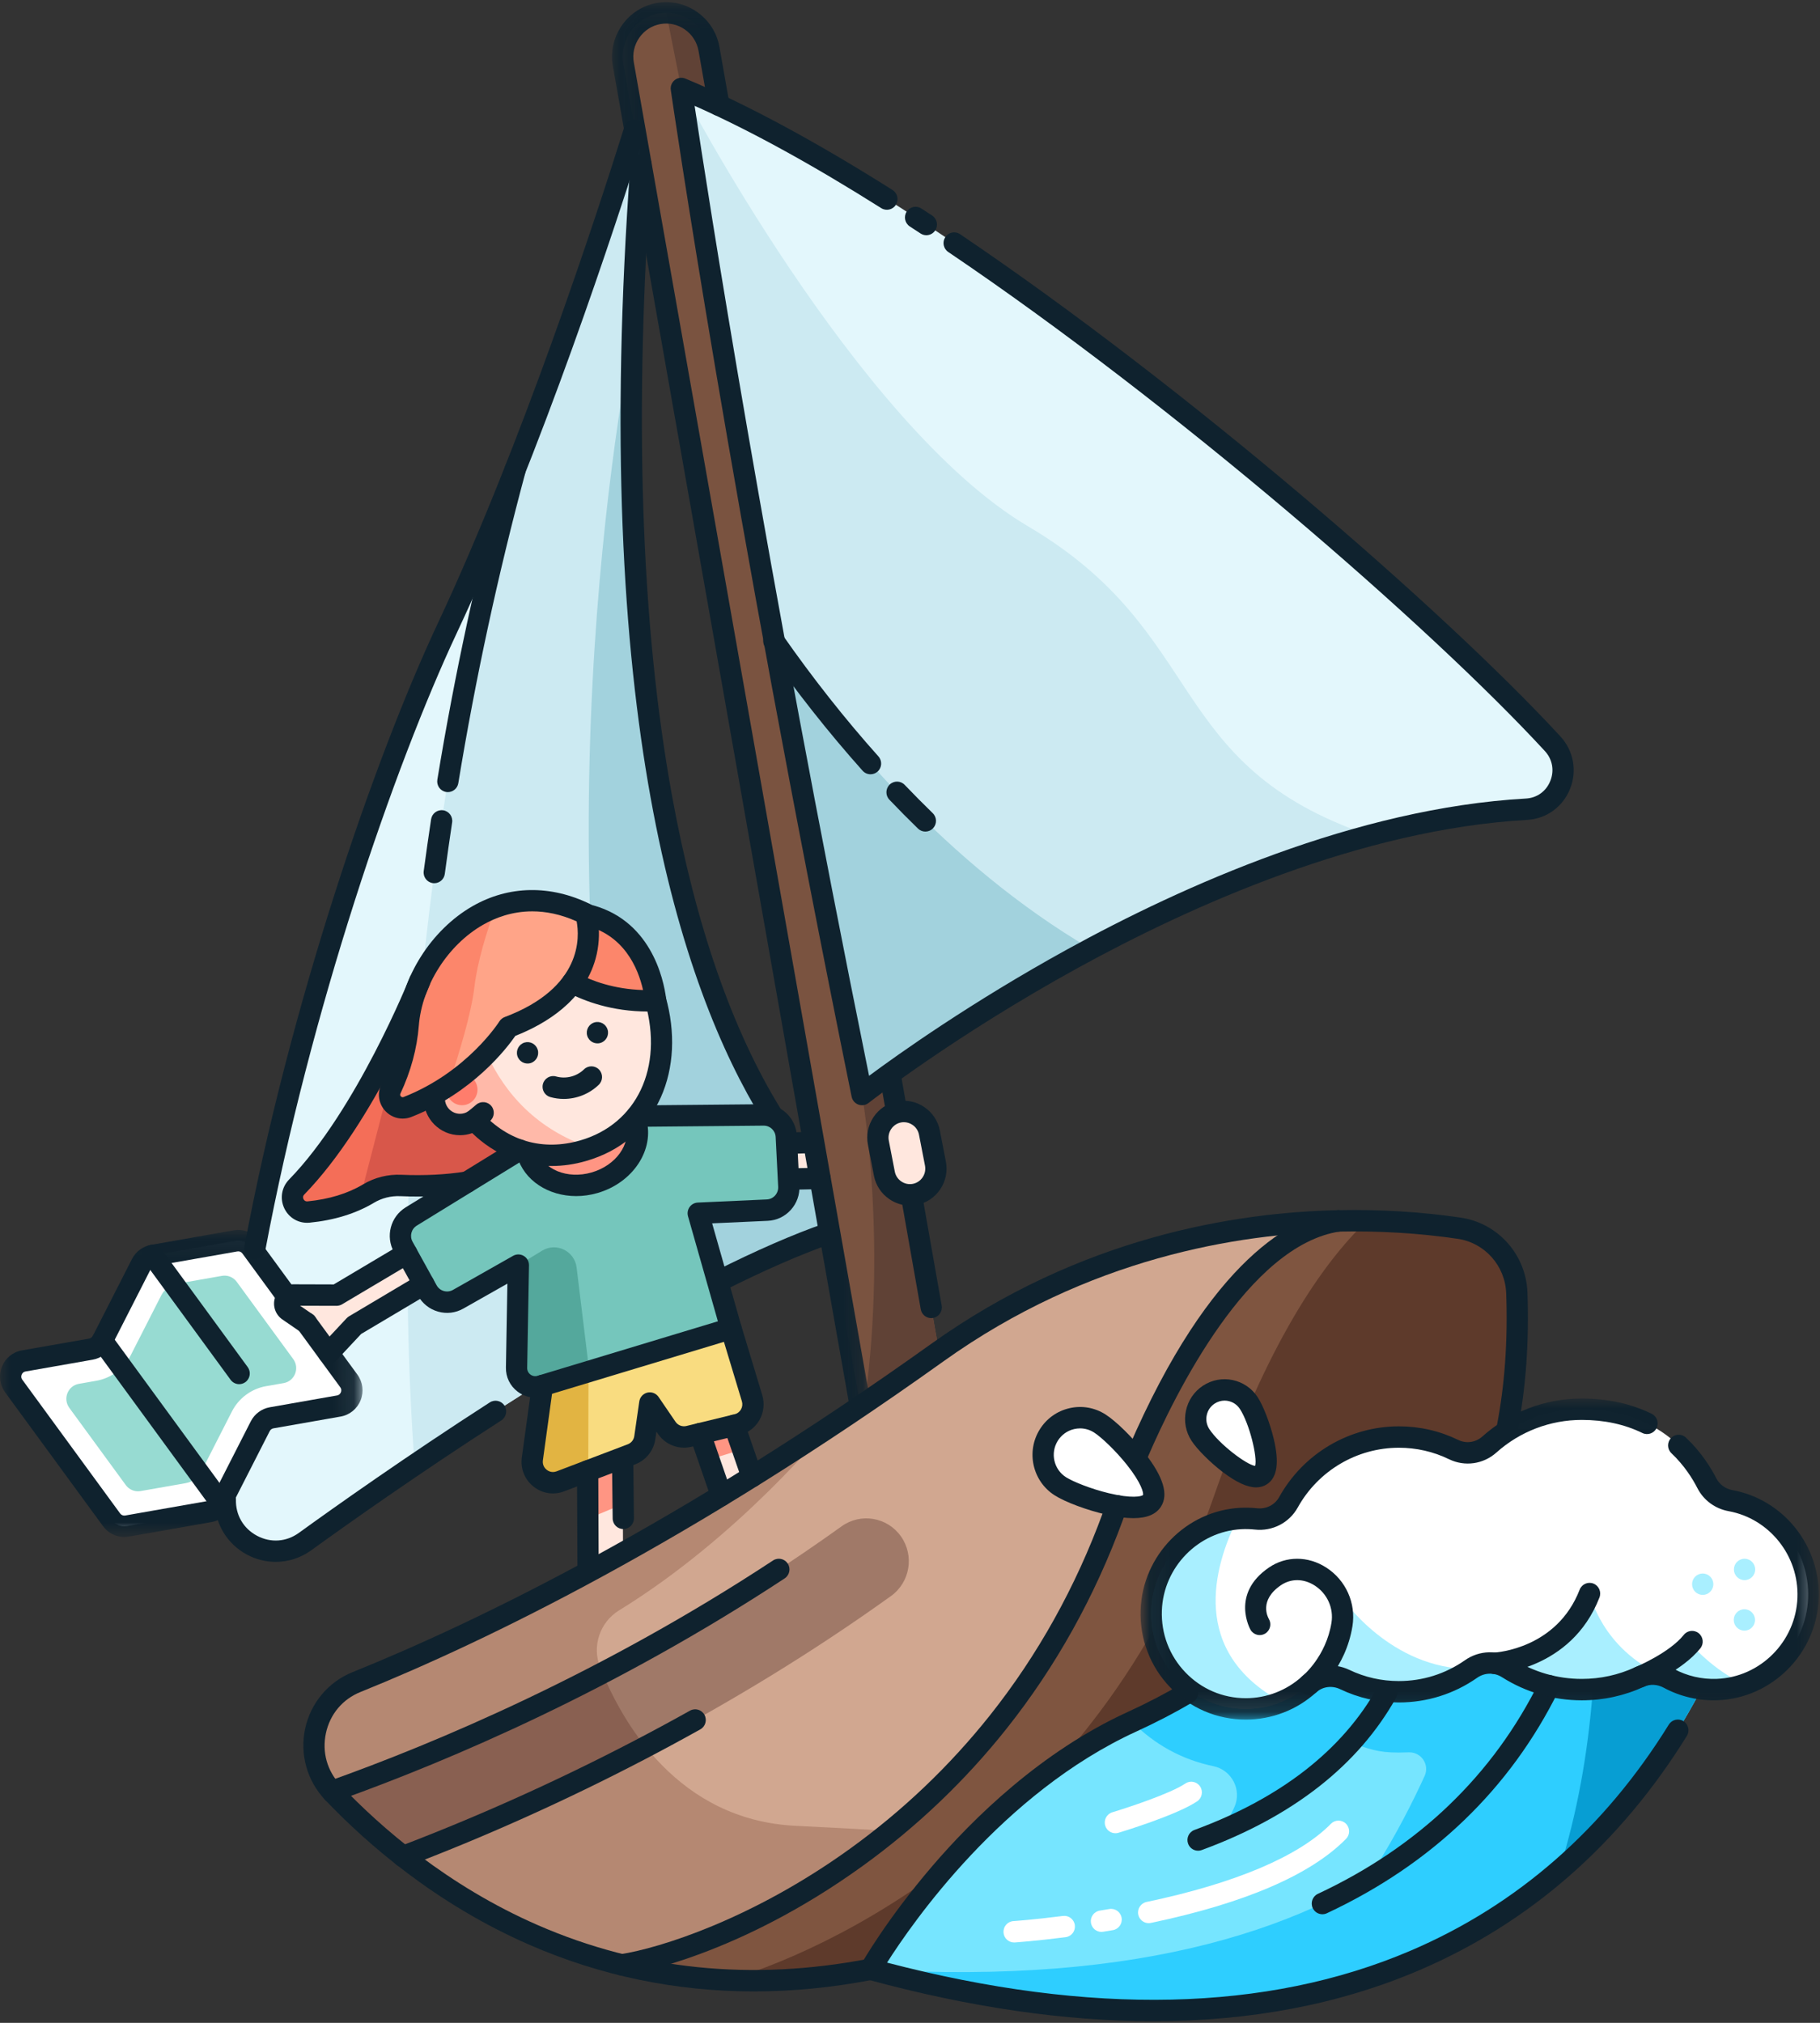
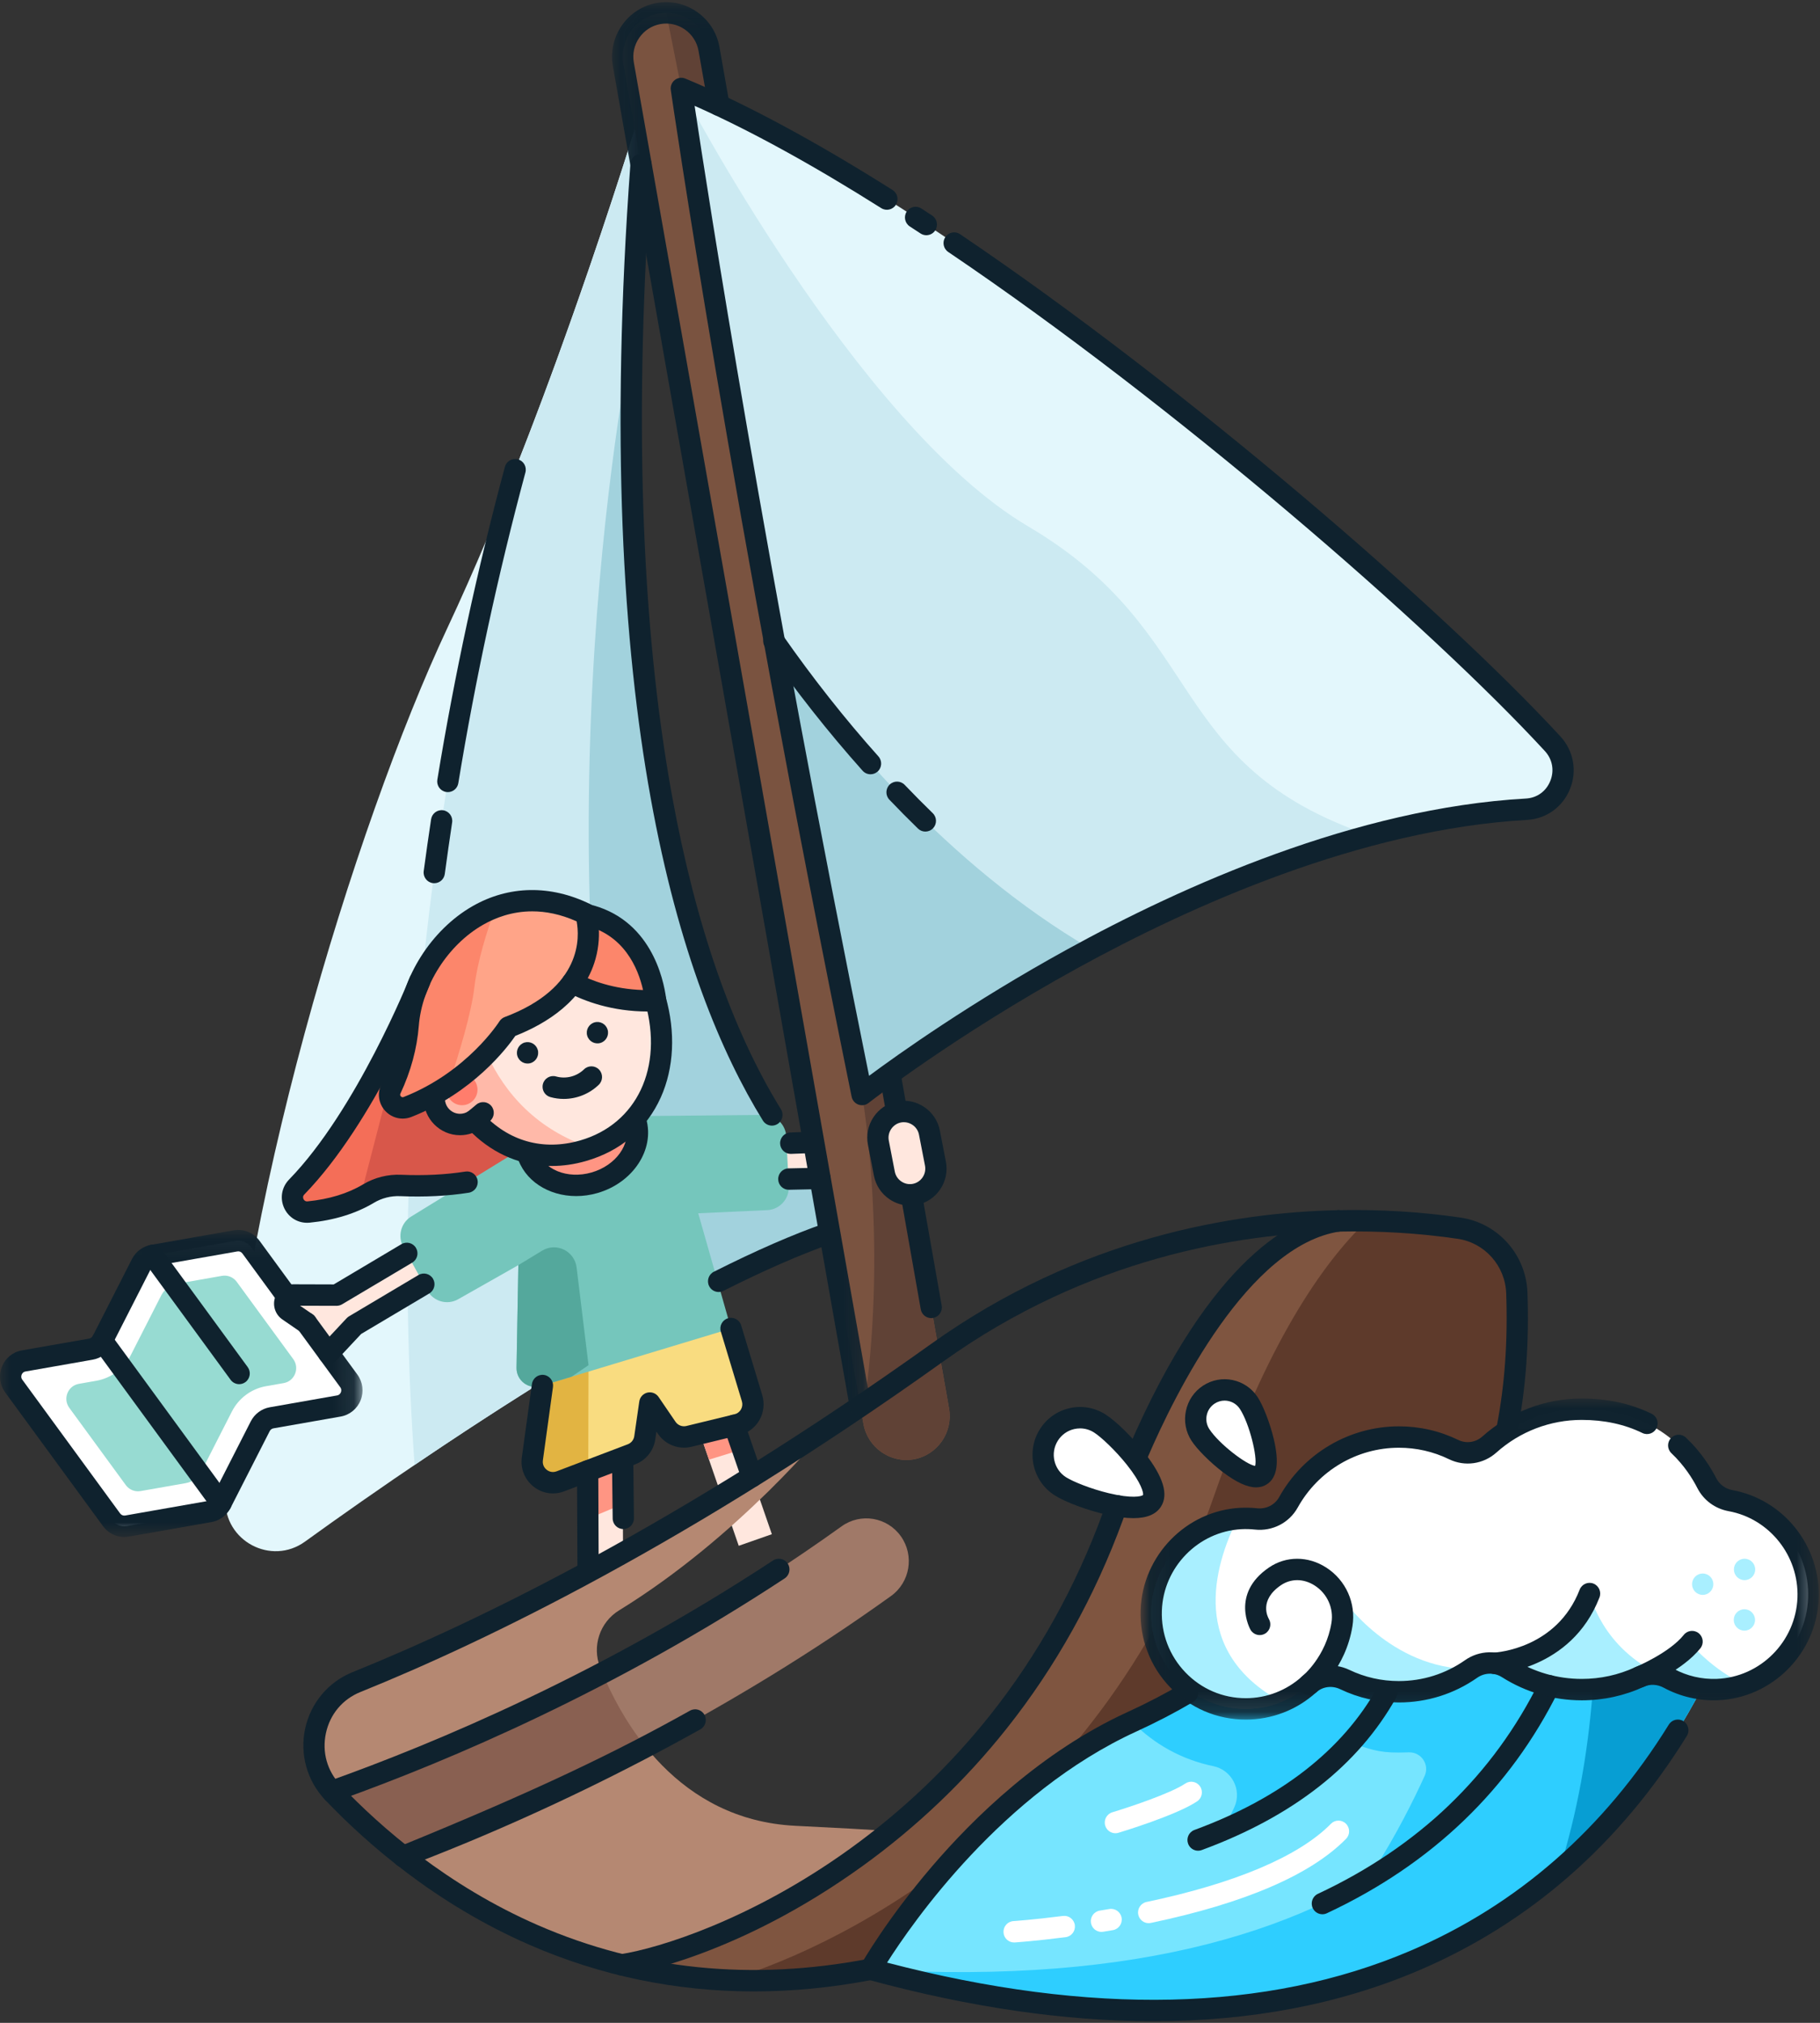
<svg xmlns="http://www.w3.org/2000/svg" xmlns:xlink="http://www.w3.org/1999/xlink" width="90px" height="100px" viewBox="0 0 90 100">
  <rect x="0" y="0" width="90" height="100" fill="#333333" stroke="none" />
  <title>Group 212</title>
  <desc>Created with Sketch.</desc>
  <defs>
    <polygon id="path-1" points="0 0.035 17.928 0.035 17.928 15.216 0 15.216" />
    <polygon id="path-3" points="0.091 0.08 12.89 0.08 12.89 69.998 0.091 69.998" />
    <polygon id="path-5" points="0.046 0.009 33.586 0.009 33.586 15.882 0.046 15.882" />
  </defs>
  <g id="Final-Design" stroke="none" stroke-width="1" fill="none" fill-rule="evenodd">
    <g id="Sub-menu-Product" transform="translate(-229, -124)">
      <g id="Group-212" transform="translate(229, 124)">
        <polygon id="Fill-1" fill="#FFE7DE" points="36.531 76.417 33.957 68.965 35.594 68.392 38.169 75.844" />
        <polygon id="Fill-2" fill="#FF9583" points="36.719 71.648 35.594 68.392 33.957 68.965 35.06 72.158" />
        <polygon id="Fill-3" fill="#FFE7DE" points="29.081 78.002 29.048 70.113 30.781 70.105 30.815 77.994" />
        <g id="Group-211" transform="translate(0, 0.026)">
          <path d="M30.797,70.079 L29.063,70.087 L29.084,75.047 C29.646,74.813 30.267,74.554 30.815,74.327 L30.797,70.079 Z" id="Fill-4" fill="#FF9583" />
          <path d="M32.009,4.348 C32.009,4.348 27.488,19.586 22.125,31.014 C17.568,40.727 11.514,60.385 11.142,74.089 C11.085,76.156 13.415,77.39 15.083,76.184 C21.71,71.394 35.428,62.127 43.048,60.326 C43.048,60.432 27.593,52.813 32.009,4.348" id="Fill-6" fill="#E3F7FC" />
          <path d="M25.475,23.193 C22.16,35.512 19.101,52.901 20.502,72.394 C27.59,67.593 37.143,61.723 43.045,60.327 C42.786,60.299 27.63,52.401 32.009,4.348 C32.009,4.348 29.244,13.665 25.475,23.193" id="Fill-8" fill="#CCEAF2" />
          <path d="M31.269,16.631 L31.269,16.631 C31.269,16.631 26.147,41.4 31.688,65.382 C35.888,63.004 39.964,61.056 43.044,60.327 C42.81,60.302 30.297,53.788 31.269,16.631" id="Fill-10" fill="#A2D2DD" />
          <path d="M6.996,62.451 L5.058,66.253 C4.946,66.472 4.738,66.626 4.497,66.668 L1.173,67.252 C0.602,67.353 0.335,68.023 0.679,68.493 L5.518,75.107 C5.693,75.347 5.989,75.466 6.281,75.415 L10.371,74.697 C10.612,74.654 10.819,74.501 10.931,74.281 L12.87,70.479 C12.982,70.26 13.189,70.106 13.431,70.064 L16.754,69.48 C17.326,69.38 17.593,68.71 17.249,68.24 L12.41,61.625 C12.234,61.385 11.939,61.266 11.647,61.317 L7.557,62.035 C7.316,62.078 7.108,62.232 6.996,62.451" id="Fill-12" fill="#FFFFFF" />
          <path d="M3.427,69.571 C3.098,69.122 3.353,68.481 3.9,68.385 L4.768,68.232 C5.492,68.105 6.125,67.636 6.461,66.978 L7.975,64.009 C8.128,63.708 8.413,63.496 8.745,63.438 L10.976,63.046 C11.256,62.997 11.538,63.111 11.706,63.341 L14.501,67.161 C14.83,67.611 14.574,68.252 14.028,68.348 L13.159,68.5 C12.431,68.628 11.804,69.092 11.467,69.754 L9.953,72.723 C9.799,73.025 9.514,73.236 9.183,73.294 L6.951,73.686 C6.672,73.735 6.389,73.621 6.221,73.391 L3.427,69.571 Z" id="Fill-14" fill="#97DBD2" />
          <path d="M17.527,65.502 L25.792,60.591 L24.911,59.088 L16.646,63.999 L14.5,63.993 C14.086,63.992 13.919,64.531 14.262,64.766 L15.159,65.383 L16.247,66.87 L17.527,65.502 Z" id="Fill-16" fill="#FFE7DE" />
          <polygon id="Fill-18" fill="#FFE7DE" points="45.296 58.128 37.459 58.262 37.429 56.517 45.267 56.384" />
          <path d="M26.884,68.034 L26.325,72.093 C26.218,72.872 26.978,73.483 27.709,73.205 L31.23,71.868 C31.58,71.735 31.831,71.42 31.885,71.047 L32.133,69.334 L32.973,70.563 C33.215,70.917 33.648,71.084 34.063,70.983 L36.447,70.404 C37.023,70.264 37.363,69.665 37.19,69.094 L36.149,65.65 L26.884,68.034 Z" id="Fill-20" fill="#F9DC80" />
          <path d="M29.103,67.463 L26.884,68.034 L26.325,72.093 C26.218,72.872 26.978,73.483 27.709,73.205 L29.09,72.681 L29.103,67.463 Z" id="Fill-22" fill="#E2B442" />
          <path d="M45.191,72.115 C44.026,72.323 42.904,71.535 42.697,70.362 L30.825,3.153 C30.618,1.981 31.402,0.851 32.566,0.643 C33.731,0.434 34.854,1.223 35.061,2.395 L46.932,69.604 C47.14,70.777 46.356,71.906 45.191,72.115" id="Fill-24" fill="#7A5340" />
          <path d="M42.697,70.362 C42.904,71.534 44.026,72.323 45.191,72.115 C46.356,71.906 47.14,70.777 46.932,69.604 L35.061,2.395 C34.877,1.352 33.966,0.614 32.947,0.611 L33.691,4.348 L42.628,54.083 C42.628,54.083 43.973,61.638 42.648,70.085 L42.697,70.362 Z" id="Fill-26" fill="#604236" />
-           <path d="M75.009,63.903 C74.954,62.279 73.75,60.925 72.153,60.691 C67.277,59.977 56.559,59.547 46.36,66.834 C34.965,74.976 25.01,80.149 17.625,83.13 C15.428,84.017 14.819,86.863 16.456,88.583 C21.696,94.091 33.52,102.68 51.617,94.559 C73.75,84.628 75.256,71.196 75.009,63.903" id="Fill-28" fill="#D1A790" />
          <path d="M29.675,82.397 C29.265,81.357 29.661,80.169 30.61,79.586 C36.577,75.919 40.857,70.616 40.857,70.616 L40.856,70.616 C31.761,76.617 23.798,80.637 17.63,83.128 C15.432,84.016 14.818,86.862 16.455,88.583 C20.416,92.745 28.136,98.667 39.482,97.808 L49.446,90.937 C49.446,90.937 47.488,90.628 39.343,90.234 C33.549,89.954 30.767,85.166 29.675,82.397" id="Fill-30" fill="#B58872" />
          <path d="M75.009,63.903 C74.954,62.279 73.75,60.924 72.153,60.69 C70.655,60.471 68.605,60.279 66.189,60.329 C64.196,60.624 59.508,62.706 55.034,74.929 C49.146,91.014 35.17,96.428 30.75,97.107 C36.374,98.491 43.339,98.274 51.617,94.559 C73.75,84.628 75.256,71.196 75.009,63.903" id="Fill-32" fill="#7F5540" />
          <path d="M36.031,97.856 C40.563,98.057 45.761,97.181 51.617,94.553 C73.75,84.622 75.256,71.19 75.009,63.897 C74.954,62.273 73.75,60.918 72.153,60.684 C70.955,60.509 69.404,60.352 67.597,60.321 C65.333,62.479 62.628,66.485 60.046,73.894 C54.608,89.502 42.071,96.044 36.031,97.856" id="Fill-34" fill="#5E3A2B" />
          <path d="M44.55,75.923 C43.876,74.971 42.562,74.75 41.617,75.429 C31.819,82.463 21.883,86.584 16.411,88.533 C16.426,88.55 16.44,88.567 16.456,88.583 C17.402,89.577 18.562,90.672 19.935,91.75 C20.856,91.4 21.852,91.005 22.915,90.563 C28.185,88.373 36.131,84.567 44.059,78.875 C45.005,78.196 45.224,76.874 44.55,75.923" id="Fill-36" fill="#A07968" />
          <path d="M31.928,86.329 C30.928,85.086 30.237,83.755 29.788,82.676 C24.407,85.483 19.635,87.385 16.411,88.533 C16.426,88.55 16.44,88.567 16.456,88.583 C17.402,89.577 18.562,90.672 19.935,91.75 C20.856,91.4 21.852,91.005 22.915,90.563 C25.413,89.525 28.514,88.122 31.928,86.329" id="Fill-38" fill="#896051" />
          <path d="M33.691,4.348 C33.691,4.348 36.53,24.136 42.628,54.083 C42.628,54.083 59.411,40.885 75.487,39.978 C77.105,39.886 77.88,37.936 76.779,36.741 C69.315,28.644 47.683,10.166 33.691,4.348" id="Fill-40" fill="#E3F7FC" />
          <path d="M43.048,97.326 C43.048,97.326 47.885,88.792 55.981,85.088 C64.076,81.385 65.759,76.623 65.759,76.623 L86.787,76.623 C86.787,76.623 80.268,107.448 43.048,97.326" id="Fill-42" fill="#76E5FF" />
          <path d="M86.787,76.623 L78.813,76.623 C77.072,85.818 69.929,98.968 43.048,97.326 C80.268,107.448 86.787,76.623 86.787,76.623" id="Fill-44" fill="#2ECEFF" />
          <path d="M20.754,48.486 C20.754,48.486 18.115,55.12 14.671,58.655 C14.195,59.144 14.586,59.958 15.263,59.891 C16.169,59.8 17.25,59.56 18.217,58.982 C18.699,58.694 19.253,58.554 19.812,58.578 C21.544,58.653 25.244,58.583 27.375,56.547 C27.366,56.541 20.754,48.486 20.754,48.486" id="Fill-46" fill="#F46E58" />
          <path d="M27.375,56.547 C27.366,56.541 20.754,48.486 20.754,48.486 C20.754,48.486 20.348,49.506 19.648,50.958 L19.802,51.492 L17.805,59.205 C17.944,59.137 18.082,59.063 18.217,58.982 C18.699,58.694 19.253,58.554 19.812,58.578 C21.544,58.653 25.244,58.583 27.375,56.547" id="Fill-48" fill="#D8574A" />
          <path d="M30.539,55.159 L26.496,56.324 L20.336,60.112 C19.825,60.426 19.651,61.09 19.942,61.617 L21.132,63.77 C21.432,64.314 22.116,64.509 22.655,64.203 L25.633,62.516 L25.543,67.587 C25.532,68.218 26.134,68.677 26.734,68.495 L36.149,65.65 L34.528,59.953 L37.941,59.797 C38.559,59.769 39.037,59.24 39.006,58.618 L38.882,56.158 C38.852,55.556 38.356,55.085 37.757,55.091 L30.539,55.159 Z" id="Fill-50" fill="#75C6BC" />
          <path d="M26.811,61.8 L25.633,62.516 L25.543,67.587 C25.532,68.218 26.134,68.676 26.734,68.495 L28.261,68.034 L29.103,67.463 L28.513,62.633 C28.413,61.817 27.511,61.375 26.811,61.8" id="Fill-52" fill="#54A89C" />
          <path d="M31.449,55.435 C31.801,56.669 30.883,58.016 29.399,58.444 C27.916,58.872 26.429,58.217 26.078,56.983 C25.726,55.748 26.644,54.401 28.128,53.973 C29.611,53.546 31.098,54.2 31.449,55.435" id="Fill-54" fill="#FF9583" />
          <path d="M32.409,49.391 C31.474,46.104 28.069,44.203 24.803,45.144 C21.537,46.085 20.94,49.14 21.875,52.427 C21.947,52.681 22.032,52.927 22.125,53.166 C21.737,53.385 21.475,53.803 21.475,54.283 C21.475,54.991 22.045,55.565 22.748,55.565 C23.012,55.565 23.257,55.484 23.46,55.346 C24.793,56.8 26.707,57.474 28.836,56.86 C32.101,55.919 33.345,52.678 32.409,49.391" id="Fill-56" fill="#FFE7DE" />
          <path d="M21.475,54.283 C21.475,54.991 22.045,55.565 22.748,55.565 C23.012,55.565 23.257,55.484 23.46,55.346 C24.793,56.8 26.707,57.474 28.836,56.86 C28.975,56.82 29.11,56.774 29.242,56.725 C23.869,54.935 22.918,49.583 22.888,46.171 C21.339,47.576 21.166,49.935 21.875,52.427 C21.947,52.681 22.032,52.927 22.125,53.166 C21.737,53.385 21.475,53.803 21.475,54.283" id="Fill-58" fill="#FFB9A9" />
          <path d="M23.612,53.843 C23.612,54.267 23.27,54.611 22.848,54.611 C22.427,54.611 22.085,54.267 22.085,53.843 C22.085,53.418 22.427,53.074 22.848,53.074 C23.27,53.074 23.612,53.418 23.612,53.843" id="Fill-60" fill="#FF7D6C" />
          <path d="M27.461,48.019 C27.461,48.019 29.29,49.574 32.424,49.442 C32.395,49.34 32.109,45.13 27.843,45.054 L27.461,48.019 Z" id="Fill-62" fill="#FC866B" />
          <path d="M28.964,45.149 C28.964,45.149 30.18,48.856 25.14,50.749 C25.14,50.749 23.494,53.386 20.152,54.698 C19.603,54.913 19.075,54.347 19.326,53.811 C19.7,53.014 20.085,51.915 20.187,50.635 C20.473,47.03 24.327,42.869 28.964,45.149" id="Fill-64" fill="#FFA488" />
          <path d="M20.187,50.635 C20.085,51.915 19.7,53.014 19.326,53.811 C19.075,54.347 19.603,54.913 20.152,54.698 C20.913,54.399 21.586,54.031 22.172,53.641 C22.736,51.966 23.309,50.044 23.46,48.765 C23.606,47.525 24.058,46.054 24.505,44.822 C22.068,45.713 20.373,48.291 20.187,50.635" id="Fill-66" fill="#FC866B" />
          <path d="M45.241,59.018 C44.547,59.154 43.868,58.694 43.732,57.995 L43.436,56.463 C43.3,55.764 43.757,55.081 44.452,54.945 C45.147,54.808 45.826,55.268 45.961,55.968 L46.258,57.499 C46.393,58.198 45.936,58.881 45.241,59.018" id="Fill-68" fill="#FFE7DE" />
          <path d="M65.759,76.623 C65.759,76.623 64.076,81.306 55.981,84.948 C55.95,84.962 55.92,84.976 55.889,84.99 C55.916,85.019 55.942,85.048 55.969,85.076 C57.078,86.213 58.471,86.97 59.995,87.283 C60.911,87.471 61.423,88.458 61.043,89.305 C60.919,89.582 60.768,89.874 60.586,90.17 C60.041,91.052 65.959,86.569 66.683,86.077 C67.686,86.429 68.094,86.613 69.176,86.613 C69.326,86.613 69.487,86.609 69.657,86.602 C70.277,86.576 70.704,87.208 70.45,87.767 C69.927,88.913 69.053,90.684 67.907,92.467 C67.907,92.467 73.528,87.806 75.031,85.868 C75.031,85.868 77.015,86.509 78.218,86.509 C79.416,86.509 80.58,86.304 81.689,85.898 C81.936,86.001 82.188,86.091 82.444,86.169 C85.807,81.173 86.787,76.623 86.787,76.623 L65.759,76.623 Z" id="Fill-70" fill="#2ECEFF" />
          <path d="M77.104,92.436 C84.856,85.746 86.787,76.623 86.787,76.623 L78.813,76.623 C78.811,76.634 78.809,76.645 78.807,76.656 C79.047,80.636 78.949,86.613 77.104,92.436" id="Fill-72" fill="#079ED3" />
          <path d="M85.578,74.159 C85.072,74.067 84.636,73.751 84.401,73.291 C83.748,72.013 82.024,69.639 78.218,69.639 C76.464,69.639 74.864,70.299 73.648,71.386 C73.164,71.818 72.468,71.918 71.885,71.635 C71.065,71.237 70.146,71.014 69.176,71.014 C66.828,71.014 64.784,72.316 63.714,74.241 C63.395,74.816 62.763,75.134 62.112,75.063 C61.865,75.036 61.611,75.029 61.353,75.042 C58.952,75.17 57.015,77.155 56.93,79.573 C56.836,82.252 58.965,84.453 61.605,84.453 C62.81,84.453 63.908,83.995 64.737,83.243 C65.216,82.808 65.915,82.723 66.498,83.002 C67.309,83.39 68.217,83.607 69.176,83.607 C70.503,83.607 71.733,83.191 72.746,82.481 C73.286,82.102 73.995,82.084 74.552,82.438 C75.614,83.111 76.87,83.501 78.218,83.501 C79.239,83.501 80.208,83.277 81.079,82.876 C81.543,82.662 82.078,82.7 82.527,82.943 C83.234,83.325 84.05,83.531 84.916,83.498 C87.343,83.406 89.321,81.415 89.412,78.973 C89.501,76.581 87.817,74.568 85.578,74.159" id="Fill-74" fill="#FFFFFF" />
          <path d="M81.075,82.876 C81.539,82.662 82.074,82.7 82.523,82.943 C83.23,83.325 84.046,83.53 84.912,83.498 C85.385,83.48 85.841,83.389 86.269,83.237 C84.71,82.556 83.59,81.221 83.59,81.221 L80.676,83.042 C80.811,82.99 80.944,82.936 81.075,82.876" id="Fill-76" fill="#A9EFFF" />
          <path d="M61.195,75.054 C58.867,75.259 57.013,77.208 56.93,79.573 C56.836,82.252 58.965,84.453 61.605,84.453 C62.23,84.453 62.825,84.329 63.37,84.106 C58.816,81.634 60.008,77.433 61.195,75.054" id="Fill-78" fill="#A9EFFF" />
          <path d="M66.392,78.999 C66.392,81.324 65.152,82.886 64.811,83.182 C65.286,82.801 65.945,82.737 66.499,83.002 C67.311,83.39 68.219,83.607 69.177,83.607 C70.505,83.607 71.735,83.191 72.747,82.481 C68.775,82.497 66.392,78.999 66.392,78.999" id="Fill-80" fill="#A9EFFF" />
          <path d="M78.605,78.752 C77.33,82.04 73.903,82.2 73.902,82.2 C74.129,82.231 74.35,82.31 74.552,82.438 C75.614,83.111 76.87,83.501 78.218,83.501 C79.239,83.501 80.208,83.277 81.079,82.876 C81.439,82.709 81.842,82.697 82.215,82.813 C79.176,81.469 78.618,78.752 78.605,78.752" id="Fill-82" fill="#A9EFFF" />
          <path d="M86.787,80.057 C86.787,80.349 86.551,80.586 86.261,80.586 C85.971,80.586 85.735,80.349 85.735,80.057 C85.735,79.765 85.971,79.528 86.261,79.528 C86.551,79.528 86.787,79.765 86.787,80.057" id="Fill-84" fill="#A9EFFF" />
          <path d="M84.725,78.29 C84.725,78.582 84.49,78.819 84.2,78.819 C83.909,78.819 83.674,78.582 83.674,78.29 C83.674,77.997 83.909,77.761 84.2,77.761 C84.49,77.761 84.725,77.997 84.725,78.29" id="Fill-86" fill="#A9EFFF" />
          <path d="M86.795,77.56 C86.795,77.852 86.559,78.089 86.269,78.089 C85.979,78.089 85.743,77.852 85.743,77.56 C85.743,77.268 85.979,77.031 86.269,77.031 C86.559,77.031 86.795,77.268 86.795,77.56" id="Fill-88" fill="#A9EFFF" />
          <path d="M67.729,41.269 C57.526,37.797 59.784,31.267 50.854,26.003 C42.342,20.986 33.691,4.348 33.691,4.348 C33.691,4.348 36.53,24.136 42.628,54.083 C42.628,54.083 54.435,44.798 67.729,41.269" id="Fill-90" fill="#CCEAF2" />
          <path d="M38.267,31.665 C39.468,38.215 40.911,45.756 42.607,54.083 C42.607,54.083 47.218,50.457 53.922,46.875 C46.845,42.727 41.472,36.254 38.267,31.665" id="Fill-92" fill="#A2D2DD" />
          <path d="M56.802,95.046 C56.559,95.046 56.34,94.875 56.288,94.625 C56.229,94.339 56.411,94.059 56.696,93.999 C61.082,93.078 64.236,91.742 65.815,90.134 C66.019,89.926 66.352,89.924 66.558,90.13 C66.765,90.335 66.767,90.67 66.563,90.878 C64.813,92.659 61.565,94.058 56.91,95.035 C56.874,95.042 56.838,95.046 56.802,95.046" id="Fill-94" fill="#FFFFFF" />
          <path d="M54.467,95.478 C54.213,95.478 53.99,95.293 53.948,95.033 C53.902,94.744 54.097,94.473 54.384,94.426 C54.539,94.401 54.698,94.375 54.858,94.347 C55.144,94.299 55.416,94.492 55.464,94.78 C55.513,95.069 55.32,95.342 55.034,95.391 C54.871,95.419 54.71,95.445 54.551,95.471 C54.523,95.476 54.495,95.478 54.467,95.478" id="Fill-96" fill="#FFFFFF" />
          <path d="M50.148,96.001 C49.873,96.001 49.642,95.787 49.624,95.507 C49.605,95.216 49.824,94.964 50.114,94.944 C50.123,94.944 51.101,94.877 52.564,94.69 C52.853,94.653 53.115,94.858 53.152,95.148 C53.189,95.437 52.985,95.702 52.697,95.739 C51.2,95.931 50.224,95.997 50.183,96 C50.171,96.001 50.16,96.001 50.148,96.001" id="Fill-98" fill="#FFFFFF" />
          <path d="M55.157,90.601 C54.93,90.601 54.721,90.453 54.653,90.223 C54.57,89.943 54.728,89.649 55.006,89.565 C55.762,89.338 57.883,88.64 58.614,88.144 C58.855,87.981 59.182,88.045 59.344,88.287 C59.506,88.529 59.443,88.858 59.202,89.022 C58.188,89.709 55.424,90.544 55.307,90.579 C55.257,90.594 55.206,90.601 55.157,90.601" id="Fill-100" fill="#FFFFFF" />
          <path d="M61.753,69.335 C62.186,69.999 63.028,72.468 62.368,72.903 C61.708,73.339 59.795,71.577 59.362,70.912 C58.93,70.248 59.114,69.356 59.774,68.92 C60.434,68.485 61.32,68.67 61.753,69.335" id="Fill-102" fill="#FFFFFF" />
          <path d="M54.385,70.344 C55.236,70.887 57.509,73.309 56.97,74.166 C56.431,75.023 53.283,73.99 52.432,73.447 C51.58,72.904 51.327,71.77 51.866,70.912 C52.406,70.055 53.533,69.801 54.385,70.344" id="Fill-104" fill="#FFFFFF" />
          <path d="M26.593,51.875 C26.673,52.156 26.511,52.449 26.232,52.53 C25.953,52.61 25.662,52.448 25.582,52.167 C25.502,51.886 25.664,51.593 25.943,51.512 C26.222,51.432 26.513,51.595 26.593,51.875" id="Fill-106" fill="#0F222E" />
          <path d="M30.048,50.88 C30.128,51.16 29.967,51.453 29.687,51.534 C29.408,51.614 29.117,51.452 29.037,51.171 C28.957,50.89 29.119,50.597 29.398,50.517 C29.677,50.436 29.968,50.599 30.048,50.88" id="Fill-108" fill="#0F222E" />
          <path d="M64.737,83.772 C64.582,83.772 64.427,83.703 64.323,83.569 C64.145,83.34 64.184,83.009 64.411,82.828 C64.429,82.813 65.571,81.874 65.842,80.192 C65.957,79.474 65.633,78.754 65.015,78.357 C64.467,78.005 63.841,78 63.339,78.342 C62.25,79.085 62.692,79.916 62.746,80.008 C62.893,80.26 62.81,80.584 62.56,80.733 C62.309,80.881 61.987,80.797 61.84,80.545 C61.83,80.527 60.835,78.772 62.749,77.466 C63.596,76.888 64.681,76.888 65.58,77.465 C66.553,78.089 67.063,79.226 66.88,80.361 C66.54,82.471 65.122,83.612 65.061,83.659 C64.965,83.735 64.851,83.772 64.737,83.772" id="Fill-110" fill="#0F222E" />
          <path d="M73.902,82.729 C73.612,82.729 73.376,82.492 73.376,82.2 C73.376,81.916 73.599,81.684 73.878,81.671 C74.028,81.663 76.99,81.463 78.115,78.56 C78.221,78.287 78.526,78.153 78.796,78.259 C79.066,78.365 79.2,78.672 79.095,78.944 C77.69,82.566 73.939,82.729 73.902,82.729" id="Fill-112" fill="#0F222E" />
          <path d="M81.079,83.405 C80.872,83.405 80.675,83.281 80.592,83.076 C80.483,82.805 80.611,82.496 80.88,82.386 C80.897,82.379 82.547,81.692 83.264,80.795 C83.446,80.567 83.777,80.531 84.003,80.714 C84.23,80.898 84.266,81.231 84.084,81.458 C83.195,82.569 81.356,83.333 81.278,83.365 C81.213,83.392 81.145,83.405 81.079,83.405" id="Fill-114" fill="#0F222E" />
          <path d="M57.033,99.894 C52.671,99.894 47.955,99.209 42.911,97.837 C42.754,97.794 42.625,97.681 42.563,97.53 C42.5,97.378 42.511,97.207 42.592,97.064 C42.642,96.975 43.852,94.856 46.08,92.251 C48.141,89.842 51.494,86.56 55.763,84.607 C56.712,84.173 57.619,83.701 58.459,83.205 C58.71,83.057 59.032,83.141 59.178,83.393 C59.325,83.646 59.242,83.97 58.991,84.118 C58.12,84.632 57.18,85.121 56.198,85.57 C49.571,88.602 45.121,95.02 43.866,96.997 C53.956,99.631 62.658,99.435 69.74,96.413 C75.022,94.159 79.323,90.397 82.524,85.23 C82.677,84.982 83.002,84.906 83.248,85.061 C83.495,85.216 83.57,85.542 83.416,85.79 C80.098,91.145 75.635,95.047 70.15,97.388 C66.234,99.058 61.849,99.894 57.033,99.894" id="Fill-116" fill="#0F222E" />
          <path d="M65.392,94.606 C65.194,94.606 65.004,94.493 64.915,94.3 C64.792,94.035 64.907,93.72 65.17,93.597 C70.149,91.268 73.84,87.728 76.138,83.074 C76.267,82.812 76.583,82.706 76.843,82.836 C77.103,82.966 77.209,83.284 77.08,83.545 C74.672,88.419 70.814,92.124 65.613,94.557 C65.542,94.591 65.466,94.606 65.392,94.606" id="Fill-118" fill="#0F222E" />
          <path d="M59.246,91.465 C59.031,91.465 58.83,91.332 58.752,91.118 C58.652,90.843 58.792,90.54 59.065,90.439 C63.334,88.868 66.381,86.494 68.122,83.383 C68.264,83.128 68.585,83.038 68.838,83.182 C69.091,83.325 69.18,83.648 69.038,83.902 C67.17,87.239 63.937,89.773 59.426,91.433 C59.367,91.455 59.306,91.465 59.246,91.465" id="Fill-120" fill="#0F222E" />
          <path d="M37.276,98.421 C33.42,98.421 29.708,97.652 26.189,96.12 C21.547,94.099 18.127,91.105 16.076,88.949 C15.186,88.013 14.817,86.699 15.089,85.431 C15.361,84.165 16.236,83.121 17.429,82.639 C23.621,80.139 33.614,75.293 46.056,66.403 C53.426,61.137 61.066,59.905 66.178,59.8 C66.466,59.792 66.708,60.026 66.714,60.318 C66.72,60.61 66.489,60.852 66.199,60.858 C61.235,60.96 53.817,62.155 46.664,67.266 C34.139,76.216 24.065,81.1 17.82,83.621 C16.939,83.977 16.318,84.718 16.117,85.655 C15.916,86.592 16.178,87.526 16.835,88.217 C18.819,90.302 22.125,93.198 26.607,95.149 C31.683,97.359 37.182,97.917 42.95,96.808 C43.235,96.753 43.51,96.941 43.565,97.228 C43.619,97.515 43.432,97.792 43.147,97.847 C41.158,98.23 39.199,98.421 37.276,98.421" id="Fill-122" fill="#0F222E" />
          <path d="M30.75,97.637 C30.494,97.637 30.27,97.449 30.231,97.187 C30.187,96.898 30.384,96.628 30.671,96.584 C32.619,96.285 37.205,94.849 42.035,91.365 C44.648,89.482 46.979,87.257 48.967,84.755 C51.319,81.792 53.195,78.424 54.541,74.746 C54.605,74.571 54.669,74.398 54.734,74.226 C54.837,73.953 55.14,73.815 55.412,73.918 C55.683,74.022 55.82,74.327 55.717,74.601 C55.654,74.769 55.591,74.94 55.527,75.112 C54.142,78.897 52.211,82.363 49.788,85.415 C47.741,87.994 45.338,90.285 42.648,92.226 C36.501,96.658 31.392,97.544 30.83,97.63 C30.803,97.634 30.776,97.637 30.75,97.637" id="Fill-124" fill="#0F222E" />
          <path d="M56.279,72.32 C56.209,72.32 56.138,72.306 56.07,72.276 C55.804,72.16 55.681,71.849 55.797,71.581 C59.9,62.057 64.021,60.115 66.112,59.805 C66.4,59.762 66.667,59.963 66.709,60.252 C66.751,60.541 66.553,60.81 66.265,60.852 C61.734,61.524 58.109,68.873 56.761,72.002 C56.675,72.201 56.482,72.32 56.279,72.32" id="Fill-126" fill="#0F222E" />
          <path d="M16.453,89.111 C16.316,89.111 16.178,89.057 16.076,88.948 C16.062,88.934 16.048,88.919 16.035,88.904 L16.025,88.892 C15.905,88.761 15.859,88.579 15.901,88.406 C15.944,88.233 16.069,88.094 16.236,88.034 C21.598,86.125 29.765,82.68 38.227,77.117 C38.47,76.957 38.796,77.026 38.955,77.271 C39.113,77.516 39.045,77.843 38.802,78.003 C30.385,83.537 22.256,86.996 16.838,88.942 C16.831,88.95 16.823,88.958 16.815,88.965 C16.713,89.063 16.583,89.111 16.453,89.111" id="Fill-128" fill="#0F222E" />
-           <path d="M19.935,92.279 C19.723,92.279 19.523,92.149 19.444,91.938 C19.341,91.664 19.478,91.359 19.749,91.255 C20.728,90.883 21.725,90.485 22.714,90.074 C26.594,88.461 30.432,86.6 34.121,84.541 C34.375,84.399 34.695,84.491 34.836,84.747 C34.977,85.003 34.885,85.325 34.631,85.466 C30.907,87.545 27.032,89.424 23.116,91.052 C22.117,91.467 21.11,91.868 20.122,92.245 C20.06,92.268 19.997,92.279 19.935,92.279" id="Fill-130" fill="#0F222E" />
+           <path d="M19.935,92.279 C19.723,92.279 19.523,92.149 19.444,91.938 C19.341,91.664 19.478,91.359 19.749,91.255 C26.594,88.461 30.432,86.6 34.121,84.541 C34.375,84.399 34.695,84.491 34.836,84.747 C34.977,85.003 34.885,85.325 34.631,85.466 C30.907,87.545 27.032,89.424 23.116,91.052 C22.117,91.467 21.11,91.868 20.122,92.245 C20.06,92.268 19.997,92.279 19.935,92.279" id="Fill-130" fill="#0F222E" />
          <path d="M42.628,54.612 C42.567,54.612 42.505,54.601 42.446,54.58 C42.275,54.516 42.149,54.369 42.113,54.189 C36.081,24.57 33.199,4.621 33.171,4.423 C33.144,4.235 33.219,4.047 33.368,3.93 C33.517,3.813 33.717,3.786 33.892,3.859 C36.844,5.086 40.291,6.94 44.137,9.367 C44.383,9.523 44.457,9.849 44.303,10.097 C44.149,10.344 43.825,10.419 43.579,10.264 C40.151,8.101 37.052,6.402 34.349,5.206 C34.981,9.427 37.793,27.61 42.976,53.158 C44.41,52.094 48.027,49.519 52.777,46.906 C58.486,43.766 67.055,39.924 75.458,39.45 C76.007,39.419 76.458,39.093 76.664,38.579 C76.871,38.062 76.77,37.51 76.393,37.101 C70.701,30.926 58.11,20.009 46.89,12.43 C46.649,12.267 46.585,11.938 46.747,11.695 C46.908,11.453 47.235,11.388 47.476,11.551 C58.759,19.174 71.431,30.162 77.164,36.381 C77.815,37.088 77.997,38.081 77.639,38.975 C77.282,39.866 76.469,40.452 75.517,40.506 C67.316,40.969 58.907,44.742 53.297,47.826 C47.197,51.179 42.993,54.467 42.951,54.5 C42.858,54.574 42.743,54.612 42.628,54.612" id="Fill-132" fill="#0F222E" />
          <path d="M45.808,11.602 C45.709,11.602 45.609,11.574 45.521,11.516 C45.344,11.4 45.167,11.284 44.991,11.169 C44.747,11.011 44.677,10.683 44.835,10.438 C44.993,10.192 45.318,10.122 45.562,10.281 C45.74,10.397 45.918,10.513 46.096,10.63 C46.339,10.79 46.407,11.118 46.248,11.363 C46.147,11.518 45.979,11.602 45.808,11.602" id="Fill-134" fill="#0F222E" />
          <path d="M26.321,45.027 C25.321,45.027 24.494,45.343 23.883,45.693 C22.143,46.691 20.868,48.695 20.711,50.678 C20.621,51.812 20.315,52.942 19.801,54.036 C19.778,54.087 19.785,54.134 19.822,54.174 C19.86,54.215 19.907,54.226 19.961,54.205 C23.105,52.97 24.68,50.492 24.695,50.467 C24.757,50.369 24.849,50.294 24.957,50.253 C28.824,48.8 28.658,46.27 28.515,45.522 C27.717,45.165 26.981,45.027 26.321,45.027 M19.911,55.273 C19.592,55.273 19.281,55.141 19.053,54.896 C18.724,54.54 18.644,54.026 18.851,53.585 C19.309,52.606 19.583,51.599 19.663,50.593 C19.847,48.277 21.334,45.938 23.362,44.774 C25.158,43.743 27.23,43.708 29.195,44.674 C29.322,44.736 29.419,44.848 29.463,44.983 C29.478,45.028 29.813,46.079 29.448,47.383 C28.87,49.446 27.008,50.583 25.484,51.183 C25.066,51.788 23.379,53.999 20.343,55.191 C20.202,55.246 20.056,55.273 19.911,55.273" id="Fill-136" fill="#0F222E" />
          <path d="M32.929,49.296 C32.937,49.322 32.943,49.348 32.948,49.374 C32.942,49.337 32.934,49.311 32.929,49.296 M32.044,49.979 C30.259,49.979 28.902,49.469 28.057,49.024 C27.8,48.889 27.7,48.569 27.835,48.31 C27.97,48.051 28.287,47.951 28.545,48.087 C29.244,48.455 30.348,48.874 31.799,48.917 C31.554,47.828 30.852,46.145 28.844,45.698 C28.56,45.634 28.381,45.352 28.444,45.067 C28.507,44.781 28.787,44.601 29.071,44.664 C32.189,45.359 32.818,48.401 32.937,49.317 L32.941,49.344 C32.967,49.486 32.935,49.633 32.85,49.751 C32.756,49.883 32.607,49.963 32.446,49.97 C32.31,49.976 32.176,49.979 32.044,49.979" id="Fill-138" fill="#0F222E" />
          <path d="M27.283,57.615 C25.825,57.615 24.456,57.057 23.351,55.99 C23.159,56.058 22.956,56.094 22.748,56.094 C21.756,56.094 20.949,55.281 20.949,54.283 C20.949,53.991 21.185,53.754 21.475,53.754 C21.765,53.754 22.001,53.991 22.001,54.283 C22.001,54.698 22.336,55.035 22.748,55.035 C22.898,55.035 23.042,54.991 23.166,54.907 C23.381,54.761 23.67,54.795 23.846,54.987 C25.138,56.395 26.858,56.879 28.691,56.352 C31.495,55.543 32.816,52.741 31.904,49.536 C31.824,49.255 31.986,48.963 32.265,48.882 C32.544,48.801 32.835,48.964 32.915,49.245 C33.415,51.002 33.33,52.77 32.677,54.223 C31.974,55.787 30.695,56.874 28.98,57.369 C28.408,57.534 27.839,57.615 27.283,57.615" id="Fill-140" fill="#0F222E" />
-           <path d="M26.463,69.065 C26.153,69.065 25.849,68.963 25.592,68.767 C25.219,68.483 25.009,68.049 25.018,67.578 L25.091,63.431 L22.913,64.664 C22.529,64.882 22.085,64.935 21.661,64.814 C21.237,64.694 20.886,64.414 20.672,64.027 L19.483,61.874 C19.053,61.097 19.308,60.124 20.062,59.66 L25.407,56.373 C25.655,56.221 25.979,56.299 26.13,56.549 C26.282,56.798 26.203,57.124 25.956,57.276 L20.61,60.563 C20.339,60.73 20.247,61.08 20.402,61.36 L21.591,63.513 C21.668,63.652 21.794,63.753 21.947,63.796 C22.1,63.839 22.26,63.82 22.398,63.742 L25.375,62.055 C25.539,61.962 25.74,61.965 25.902,62.062 C26.064,62.159 26.162,62.336 26.159,62.526 L26.069,67.596 C26.067,67.726 26.124,67.846 26.227,67.924 C26.33,68.002 26.46,68.026 26.583,67.988 L35.5,65.293 L34.022,60.099 C33.978,59.943 34.007,59.775 34.101,59.644 C34.195,59.512 34.343,59.432 34.504,59.424 L37.917,59.269 C38.075,59.262 38.221,59.193 38.328,59.075 C38.434,58.957 38.489,58.804 38.481,58.645 L38.357,56.185 C38.342,55.867 38.083,55.62 37.767,55.62 L37.761,55.62 L31.498,55.679 L31.493,55.679 C31.205,55.679 30.97,55.445 30.967,55.155 C30.965,54.862 31.198,54.623 31.488,54.62 L37.752,54.562 L37.767,54.562 C38.644,54.562 39.363,55.248 39.407,56.131 L39.531,58.591 C39.553,59.034 39.402,59.458 39.106,59.786 C38.81,60.114 38.404,60.306 37.965,60.326 L35.216,60.451 L36.654,65.504 C36.733,65.782 36.575,66.073 36.3,66.157 L26.885,69.002 C26.746,69.044 26.604,69.065 26.463,69.065" id="Fill-142" fill="#0F222E" />
          <path d="M28.492,59.103 C27.123,59.103 25.916,58.338 25.572,57.129 C25.492,56.848 25.654,56.555 25.933,56.474 C26.212,56.393 26.503,56.556 26.583,56.837 C26.854,57.789 28.053,58.282 29.255,57.935 C30.457,57.589 31.215,56.532 30.944,55.58 C30.864,55.299 31.026,55.006 31.305,54.926 C31.584,54.845 31.875,55.008 31.955,55.289 C32.385,56.802 31.304,58.446 29.544,58.953 C29.191,59.055 28.836,59.103 28.492,59.103" id="Fill-144" fill="#0F222E" />
          <path d="M15.186,60.423 C14.704,60.423 14.271,60.152 14.059,59.708 C13.83,59.226 13.923,58.668 14.295,58.285 C17.628,54.865 20.24,48.355 20.266,48.29 C20.373,48.018 20.68,47.886 20.949,47.995 C21.218,48.104 21.35,48.412 21.242,48.683 C21.132,48.958 18.524,55.456 15.046,59.026 C14.961,59.113 14.986,59.204 15.008,59.251 C15.03,59.298 15.087,59.376 15.211,59.364 C16.276,59.258 17.197,58.977 17.949,58.527 C18.519,58.186 19.172,58.021 19.835,58.049 C20.97,58.098 22.04,58.045 23.016,57.891 C23.302,57.846 23.572,58.043 23.617,58.332 C23.662,58.621 23.466,58.891 23.179,58.937 C22.135,59.101 20.994,59.158 19.79,59.107 C19.331,59.087 18.88,59.201 18.486,59.437 C17.6,59.966 16.533,60.296 15.314,60.417 C15.271,60.421 15.228,60.423 15.186,60.423" id="Fill-146" fill="#0F222E" />
          <path d="M23.46,55.875 C23.309,55.875 23.158,55.809 23.054,55.682 C22.87,55.457 22.901,55.123 23.126,54.938 L23.558,54.578 C23.782,54.393 24.114,54.425 24.298,54.65 C24.483,54.876 24.451,55.209 24.227,55.395 L23.794,55.754 C23.696,55.835 23.578,55.875 23.46,55.875" id="Fill-148" fill="#0F222E" />
          <path d="M27.341,73.803 C26.996,73.803 26.657,73.686 26.375,73.459 C25.942,73.111 25.729,72.573 25.805,72.02 L26.304,68.395 C26.344,68.106 26.609,67.904 26.897,67.944 C27.184,67.984 27.385,68.251 27.345,68.541 L26.846,72.166 C26.811,72.424 26.964,72.578 27.031,72.632 C27.098,72.686 27.282,72.802 27.524,72.71 L31.044,71.373 C31.216,71.307 31.339,71.154 31.365,70.971 L31.613,69.257 C31.644,69.042 31.804,68.868 32.014,68.818 C32.225,68.769 32.444,68.854 32.567,69.034 L33.406,70.263 C33.524,70.435 33.738,70.518 33.94,70.469 L36.323,69.889 C36.46,69.856 36.573,69.77 36.643,69.648 C36.712,69.525 36.728,69.383 36.687,69.248 L35.646,65.804 C35.561,65.524 35.718,65.229 35.996,65.144 C36.273,65.058 36.567,65.216 36.652,65.496 L37.693,68.94 C37.817,69.351 37.767,69.8 37.556,70.173 C37.344,70.546 36.985,70.817 36.57,70.918 L34.187,71.498 C33.564,71.649 32.902,71.393 32.54,70.862 L32.46,70.746 L32.406,71.124 C32.324,71.687 31.945,72.162 31.416,72.363 L27.895,73.7 C27.714,73.769 27.527,73.803 27.341,73.803" id="Fill-150" fill="#0F222E" />
-           <path d="M35.672,74.432 C35.454,74.432 35.251,74.295 35.175,74.076 L34.12,71.023 C34.025,70.747 34.17,70.445 34.444,70.349 C34.718,70.253 35.018,70.399 35.114,70.675 L36.168,73.729 C36.264,74.005 36.119,74.306 35.845,74.402 C35.787,74.422 35.729,74.432 35.672,74.432" id="Fill-152" fill="#0F222E" />
          <path d="M37.185,73.5 C36.968,73.5 36.764,73.363 36.689,73.144 L35.813,70.61 C35.718,70.335 35.863,70.033 36.137,69.937 C36.411,69.841 36.711,69.987 36.806,70.263 L37.682,72.797 C37.777,73.073 37.632,73.374 37.358,73.47 C37.301,73.49 37.242,73.5 37.185,73.5" id="Fill-154" fill="#0F222E" />
          <path d="M29.08,78.089 C28.79,78.089 28.555,77.854 28.554,77.562 L28.533,72.695 C28.532,72.402 28.766,72.165 29.057,72.163 L29.059,72.163 C29.348,72.163 29.583,72.399 29.585,72.69 L29.605,77.558 C29.607,77.85 29.372,78.088 29.082,78.089 L29.08,78.089 Z" id="Fill-156" fill="#0F222E" />
          <path d="M30.823,75.564 C30.535,75.564 30.3,75.332 30.297,75.041 L30.264,72.154 C30.261,71.862 30.494,71.622 30.784,71.619 C31.078,71.617 31.312,71.85 31.316,72.142 L31.348,75.029 C31.352,75.321 31.119,75.561 30.829,75.564 L30.823,75.564 Z" id="Fill-158" fill="#0F222E" />
          <path d="M15.159,65.912 C15.056,65.912 14.953,65.882 14.863,65.82 L13.965,65.203 C13.62,64.966 13.471,64.536 13.595,64.134 C13.719,63.733 14.082,63.464 14.499,63.464 L14.502,63.464 L16.503,63.47 L19.851,61.48 C20.101,61.332 20.424,61.415 20.571,61.667 C20.719,61.919 20.636,62.243 20.386,62.392 L16.913,64.455 C16.832,64.504 16.741,64.524 16.644,64.528 L14.84,64.523 L15.456,64.946 C15.695,65.111 15.757,65.44 15.593,65.682 C15.491,65.832 15.326,65.912 15.159,65.912" id="Fill-160" fill="#0F222E" />
          <path d="M16.247,67.399 C16.118,67.399 15.988,67.352 15.886,67.255 C15.675,67.055 15.665,66.72 15.864,66.507 L17.144,65.139 C17.178,65.103 17.217,65.071 17.26,65.046 L20.694,63.005 C20.944,62.857 21.266,62.941 21.414,63.192 C21.561,63.444 21.478,63.768 21.228,63.917 L17.859,65.919 L16.63,67.233 C16.526,67.343 16.387,67.399 16.247,67.399" id="Fill-162" fill="#0F222E" />
          <g id="Group-166" transform="translate(0, 60.741)">
            <mask id="mask-2" fill="white">
              <use xlink:href="#path-1" />
            </mask>
            <g id="Clip-165" />
            <path d="M6.143,15.216 C5.732,15.216 5.344,15.021 5.095,14.68 L0.255,8.066 C-0.015,7.696 -0.075,7.222 0.095,6.796 C0.265,6.37 0.634,6.069 1.083,5.99 L4.407,5.407 C4.485,5.393 4.554,5.342 4.59,5.271 L6.529,1.469 C6.715,1.104 7.065,0.844 7.467,0.773 L11.556,0.055 C12.048,-0.031 12.537,0.167 12.833,0.571 L14.501,2.851 C14.673,3.086 14.623,3.417 14.39,3.591 C14.156,3.764 13.827,3.714 13.655,3.478 L11.986,1.198 C11.929,1.119 11.833,1.08 11.737,1.098 L7.647,1.816 C7.569,1.83 7.501,1.88 7.464,1.952 L5.525,5.754 C5.339,6.119 4.989,6.379 4.587,6.449 L1.264,7.033 C1.142,7.054 1.091,7.141 1.071,7.19 C1.051,7.24 1.029,7.338 1.102,7.438 L5.941,14.052 C5.999,14.131 6.095,14.17 6.191,14.153 L10.28,13.435 C10.359,13.421 10.427,13.37 10.463,13.299 L12.402,9.497 C12.588,9.132 12.939,8.872 13.34,8.802 L16.664,8.218 C16.786,8.197 16.837,8.11 16.857,8.061 C16.877,8.011 16.899,7.913 16.826,7.812 L14.736,4.956 C14.563,4.721 14.613,4.389 14.847,4.216 C15.081,4.043 15.41,4.093 15.582,4.328 L17.672,7.185 C17.942,7.555 18.002,8.029 17.833,8.455 C17.663,8.88 17.294,9.182 16.845,9.261 L13.521,9.844 C13.443,9.858 13.374,9.909 13.338,9.98 L11.399,13.782 C11.213,14.147 10.862,14.407 10.461,14.477 L6.371,15.196 C6.295,15.209 6.219,15.216 6.143,15.216" id="Fill-164" fill="#0F222E" mask="url(#mask-2)" />
          </g>
          <path d="M10.932,74.81 C10.77,74.81 10.611,74.736 10.508,74.595 L4.634,66.567 C4.462,66.332 4.512,66 4.746,65.827 C4.98,65.654 5.309,65.704 5.481,65.939 L11.354,73.968 C11.527,74.203 11.477,74.534 11.243,74.707 C11.149,74.777 11.04,74.81 10.932,74.81" id="Fill-167" fill="#0F222E" />
          <path d="M11.827,68.401 C11.666,68.401 11.506,68.326 11.403,68.185 L7.134,62.349 C6.962,62.114 7.011,61.783 7.245,61.609 C7.479,61.436 7.808,61.486 7.98,61.722 L12.25,67.558 C12.422,67.793 12.372,68.124 12.138,68.298 C12.045,68.367 11.935,68.401 11.827,68.401" id="Fill-169" fill="#0F222E" />
          <path d="M46.049,65.136 C45.799,65.136 45.577,64.956 45.532,64.699 L44.549,59.132 C44.498,58.844 44.689,58.57 44.974,58.519 C45.26,58.468 45.533,58.659 45.584,58.947 L46.567,64.514 C46.618,64.802 46.428,65.076 46.142,65.128 C46.111,65.133 46.08,65.136 46.049,65.136" id="Fill-171" fill="#0F222E" />
          <path d="M44.32,55.348 C44.07,55.348 43.848,55.167 43.803,54.911 L43.524,53.331 C43.473,53.044 43.664,52.769 43.95,52.718 C44.235,52.667 44.509,52.859 44.559,53.146 L44.838,54.726 C44.889,55.013 44.699,55.288 44.413,55.339 C44.382,55.345 44.351,55.348 44.32,55.348" id="Fill-173" fill="#0F222E" />
          <g id="Group-177" transform="translate(30.175, 0)">
            <mask id="mask-4" fill="white">
              <use xlink:href="#path-3" />
            </mask>
            <g id="Clip-176" />
            <path d="M12.363,69.998 C12.113,69.998 11.892,69.818 11.846,69.562 L0.132,3.246 C0.008,2.54 0.165,1.825 0.575,1.234 C0.985,0.642 1.598,0.247 2.299,0.122 C3.001,-0.004 3.711,0.155 4.299,0.568 C4.886,0.98 5.279,1.597 5.403,2.303 L5.894,5.081 C5.945,5.369 5.754,5.644 5.468,5.695 C5.183,5.746 4.91,5.554 4.859,5.267 L4.368,2.488 C4.292,2.06 4.054,1.686 3.697,1.435 C3.339,1.184 2.908,1.088 2.483,1.164 C2.058,1.24 1.687,1.48 1.437,1.84 C1.188,2.199 1.092,2.633 1.168,3.061 L12.881,69.377 C12.932,69.664 12.742,69.939 12.456,69.99 C12.425,69.996 12.394,69.998 12.363,69.998" id="Fill-175" fill="#0F222E" mask="url(#mask-4)" />
          </g>
          <path d="M44.698,55.45 C44.649,55.45 44.601,55.454 44.553,55.464 C44.355,55.503 44.183,55.618 44.069,55.788 C43.954,55.959 43.913,56.163 43.952,56.362 L44.248,57.893 C44.287,58.093 44.402,58.266 44.571,58.38 C44.74,58.495 44.943,58.537 45.141,58.498 L45.141,58.498 C45.339,58.459 45.511,58.344 45.625,58.174 C45.739,58.003 45.78,57.799 45.742,57.6 L45.445,56.069 C45.406,55.87 45.292,55.696 45.123,55.582 C44.994,55.495 44.847,55.45 44.698,55.45 M44.993,59.571 C44.637,59.571 44.287,59.464 43.984,59.258 C43.581,58.985 43.309,58.573 43.216,58.096 L42.92,56.565 C42.827,56.088 42.926,55.602 43.197,55.197 C43.468,54.792 43.878,54.518 44.351,54.425 C44.825,54.332 45.308,54.431 45.71,54.704 C46.112,54.977 46.385,55.39 46.477,55.866 L46.774,57.397 C46.866,57.874 46.768,58.36 46.497,58.765 C46.226,59.17 45.816,59.444 45.342,59.537 C45.226,59.56 45.109,59.571 44.993,59.571" id="Fill-178" fill="#0F222E" />
          <path d="M39.007,58.791 C38.722,58.791 38.488,58.561 38.482,58.273 C38.476,57.981 38.706,57.739 38.996,57.733 L40.543,57.7 C40.831,57.691 41.073,57.926 41.079,58.218 C41.085,58.51 40.855,58.752 40.565,58.758 L39.018,58.791 C39.014,58.791 39.011,58.791 39.007,58.791" id="Fill-180" fill="#0F222E" />
          <path d="M39.102,57.018 C38.821,57.018 38.588,56.794 38.577,56.509 C38.566,56.217 38.792,55.971 39.082,55.96 L40.082,55.921 C40.372,55.907 40.616,56.138 40.627,56.43 C40.639,56.722 40.413,56.967 40.122,56.979 L39.122,57.017 C39.115,57.018 39.109,57.018 39.102,57.018" id="Fill-182" fill="#0F222E" />
          <path d="M35.537,63.845 C35.344,63.845 35.158,63.738 35.066,63.552 C34.936,63.291 35.041,62.973 35.301,62.843 C37.362,61.804 39.213,60.997 40.802,60.443 C41.076,60.347 41.376,60.493 41.471,60.769 C41.566,61.045 41.42,61.347 41.146,61.442 C39.6,61.982 37.792,62.771 35.772,63.789 C35.696,63.827 35.616,63.845 35.537,63.845" id="Fill-184" fill="#0F222E" />
-           <path d="M13.633,77.186 C13.149,77.186 12.663,77.068 12.214,76.828 C11.197,76.286 10.585,75.23 10.616,74.075 C10.624,73.782 10.866,73.554 11.156,73.56 C11.446,73.568 11.675,73.811 11.667,74.104 C11.646,74.866 12.035,75.535 12.707,75.894 C13.383,76.255 14.157,76.202 14.777,75.754 C16.528,74.488 20.083,71.967 24.222,69.302 C24.467,69.145 24.792,69.217 24.948,69.463 C25.105,69.709 25.033,70.036 24.789,70.193 C20.671,72.845 17.133,75.354 15.39,76.614 C14.864,76.994 14.251,77.186 13.633,77.186" id="Fill-186" fill="#0F222E" />
-           <path d="M12.6,62.235 C12.568,62.235 12.535,62.232 12.502,62.225 C12.217,62.171 12.029,61.894 12.083,61.607 C14.339,49.595 18.514,37.473 21.65,30.788 C25.814,21.914 29.485,10.679 30.87,6.261 C30.958,5.982 31.253,5.828 31.53,5.916 C31.807,6.004 31.96,6.301 31.873,6.579 C30.481,11.018 26.792,22.307 22.601,31.24 C19.493,37.864 15.355,49.884 13.116,61.804 C13.069,62.058 12.848,62.235 12.6,62.235" id="Fill-188" fill="#0F222E" />
          <path d="M38.172,55.62 C37.996,55.62 37.824,55.531 37.725,55.37 C33.641,48.761 29.19,35.189 31.175,8.066 C31.196,7.775 31.449,7.556 31.738,7.578 C32.028,7.599 32.245,7.853 32.224,8.144 C31.335,20.285 31.676,30.778 33.236,39.332 C34.398,45.705 36.209,50.913 38.618,54.811 C38.771,55.06 38.695,55.386 38.449,55.54 C38.362,55.594 38.266,55.62 38.172,55.62" id="Fill-190" fill="#0F222E" />
          <path d="M27.877,54.3 C27.655,54.3 27.433,54.27 27.215,54.209 C26.935,54.131 26.771,53.839 26.849,53.558 C26.926,53.276 27.216,53.111 27.496,53.189 C27.985,53.326 28.516,53.191 28.882,52.836 C29.091,52.634 29.424,52.64 29.625,52.851 C29.826,53.061 29.82,53.396 29.611,53.599 C29.141,54.054 28.515,54.3 27.877,54.3" id="Fill-192" fill="#0F222E" />
          <path d="M43.048,38.251 C42.904,38.251 42.761,38.192 42.657,38.076 C40.971,36.189 39.349,34.134 37.837,31.969 C37.67,31.73 37.727,31.4 37.965,31.232 C38.202,31.064 38.53,31.122 38.697,31.361 C40.185,33.491 41.78,35.512 43.439,37.368 C43.633,37.586 43.615,37.92 43.4,38.115 C43.299,38.206 43.173,38.251 43.048,38.251" id="Fill-194" fill="#0F222E" />
          <path d="M45.76,41.084 C45.628,41.084 45.496,41.034 45.394,40.935 C44.922,40.476 44.446,39.996 43.981,39.508 C43.779,39.298 43.786,38.963 43.995,38.76 C44.204,38.558 44.537,38.564 44.738,38.775 C45.195,39.253 45.662,39.724 46.125,40.174 C46.334,40.377 46.339,40.712 46.138,40.922 C46.035,41.029 45.897,41.084 45.76,41.084" id="Fill-196" fill="#0F222E" />
          <path d="M60.556,69.214 C60.386,69.214 60.215,69.262 60.062,69.363 C59.86,69.496 59.722,69.7 59.673,69.938 C59.624,70.176 59.67,70.419 59.802,70.622 C60.279,71.355 61.639,72.389 62.067,72.442 C62.19,72.025 61.791,70.358 61.313,69.625 C61.14,69.359 60.851,69.214 60.556,69.214 M62.117,73.503 C61.676,73.503 61.129,73.25 60.462,72.742 C59.844,72.27 59.196,71.622 58.923,71.202 C58.636,70.763 58.537,70.237 58.644,69.723 C58.75,69.208 59.049,68.766 59.486,68.478 C60.388,67.883 61.602,68.137 62.193,69.045 C62.466,69.465 62.798,70.321 62.981,71.08 C63.269,72.27 63.163,73.012 62.656,73.346 C62.498,73.45 62.319,73.503 62.117,73.503" id="Fill-198" fill="#0F222E" />
          <path d="M53.411,70.587 C53.315,70.587 53.219,70.598 53.124,70.619 C52.785,70.696 52.496,70.901 52.31,71.196 C51.927,71.805 52.108,72.614 52.713,73 C53.061,73.222 53.948,73.579 54.83,73.791 C55.972,74.066 56.438,73.951 56.525,73.882 C56.549,73.774 56.454,73.301 55.719,72.379 C55.151,71.668 54.452,71.013 54.103,70.791 C53.893,70.656 53.654,70.587 53.411,70.587 M56.043,75.025 C55.666,75.025 55.22,74.966 54.702,74.848 C53.749,74.63 52.676,74.23 52.15,73.894 C51.055,73.196 50.729,71.731 51.422,70.629 C51.758,70.096 52.281,69.725 52.893,69.587 C53.506,69.448 54.135,69.558 54.666,69.897 C55.192,70.232 56.011,71.037 56.613,71.811 C57.529,72.988 57.791,73.851 57.414,74.449 C57.172,74.834 56.72,75.025 56.043,75.025" id="Fill-200" fill="#0F222E" />
          <path d="M21.475,43.636 C21.452,43.636 21.428,43.635 21.404,43.632 C21.116,43.593 20.914,43.326 20.953,43.037 C21.067,42.185 21.19,41.323 21.318,40.475 C21.362,40.186 21.63,39.988 21.917,40.031 C22.204,40.075 22.402,40.345 22.358,40.634 C22.231,41.477 22.109,42.333 21.995,43.178 C21.96,43.444 21.734,43.636 21.475,43.636" id="Fill-202" fill="#0F222E" />
          <path d="M22.146,39.133 C22.118,39.133 22.089,39.131 22.06,39.126 C21.773,39.078 21.58,38.806 21.627,38.518 C22.477,33.335 23.601,28.132 24.967,23.054 C25.043,22.772 25.332,22.606 25.612,22.682 C25.893,22.758 26.058,23.049 25.982,23.331 C24.625,28.375 23.509,33.542 22.664,38.69 C22.622,38.949 22.399,39.133 22.146,39.133" id="Fill-204" fill="#0F222E" />
          <g id="Group-208" transform="translate(56.355, 69.101)">
            <mask id="mask-6" fill="white">
              <use xlink:href="#path-5" />
            </mask>
            <g id="Clip-207" />
            <path d="M5.25,15.882 C3.825,15.882 2.495,15.314 1.505,14.281 C0.516,13.25 -0.001,11.89 0.049,10.454 C0.144,7.769 2.305,5.555 4.971,5.413 C5.252,5.399 5.536,5.406 5.814,5.436 C6.26,5.484 6.686,5.267 6.901,4.882 C8.1,2.725 10.368,1.385 12.82,1.385 C13.849,1.385 14.837,1.611 15.758,2.058 C16.151,2.248 16.616,2.182 16.944,1.89 C18.301,0.677 20.047,0.009 21.863,0.009 C23.136,0.009 24.299,0.263 25.32,0.763 C25.581,0.891 25.69,1.207 25.563,1.47 C25.436,1.733 25.122,1.842 24.86,1.714 C23.984,1.285 22.975,1.067 21.863,1.067 C20.305,1.067 18.806,1.64 17.642,2.681 C16.997,3.258 16.078,3.388 15.301,3.011 C14.524,2.634 13.689,2.443 12.82,2.443 C10.748,2.443 8.832,3.575 7.818,5.399 C7.398,6.155 6.566,6.583 5.701,6.488 C5.479,6.464 5.251,6.458 5.026,6.47 C2.9,6.583 1.175,8.349 1.1,10.492 C1.06,11.638 1.472,12.723 2.262,13.546 C3.052,14.37 4.113,14.824 5.25,14.824 C6.279,14.824 7.266,14.442 8.03,13.75 C8.663,13.175 9.581,13.047 10.368,13.423 C11.137,13.791 11.963,13.977 12.82,13.977 C13.997,13.977 15.128,13.621 16.09,12.946 C16.805,12.445 17.742,12.423 18.477,12.89 C19.49,13.532 20.66,13.871 21.863,13.871 C22.784,13.871 23.673,13.677 24.505,13.294 C25.11,13.015 25.808,13.045 26.421,13.376 C27.068,13.726 27.8,13.897 28.541,13.869 C30.698,13.787 32.451,12.023 32.531,9.852 C32.608,7.785 31.145,5.948 29.129,5.579 C28.453,5.456 27.888,5.038 27.578,4.432 C27.35,3.985 26.943,3.324 26.298,2.714 C26.086,2.514 26.076,2.179 26.275,1.966 C26.474,1.753 26.807,1.743 27.018,1.943 C27.772,2.657 28.247,3.427 28.514,3.948 C28.672,4.259 28.965,4.474 29.317,4.538 C31.845,5 33.678,7.302 33.582,9.892 C33.481,12.612 31.284,14.824 28.581,14.926 C27.654,14.961 26.735,14.747 25.923,14.309 C25.603,14.135 25.246,14.116 24.943,14.256 C23.973,14.703 22.936,14.93 21.863,14.93 C20.462,14.93 19.097,14.534 17.917,13.785 C17.539,13.545 17.058,13.557 16.691,13.815 C15.552,14.613 14.213,15.035 12.82,15.035 C11.805,15.035 10.828,14.815 9.917,14.379 C9.515,14.187 9.05,14.248 8.734,14.535 C7.777,15.404 6.54,15.882 5.25,15.882" id="Fill-206" fill="#0F222E" mask="url(#mask-6)" />
          </g>
          <path d="M74.533,71.103 C74.5,71.103 74.466,71.1 74.432,71.093 C74.147,71.037 73.961,70.76 74.017,70.473 C74.411,68.434 74.564,66.291 74.483,63.921 C74.437,62.55 73.425,61.411 72.077,61.214 C70.18,60.936 68.203,60.816 66.2,60.858 C66.196,60.858 66.192,60.858 66.189,60.858 C65.903,60.858 65.669,60.628 65.663,60.34 C65.657,60.047 65.888,59.806 66.178,59.8 C68.238,59.757 70.275,59.881 72.228,60.167 C74.08,60.438 75.47,62.001 75.534,63.885 C75.617,66.336 75.459,68.557 75.049,70.675 C75,70.928 74.78,71.103 74.533,71.103" id="Fill-209" fill="#0F222E" />
        </g>
      </g>
    </g>
  </g>
</svg>